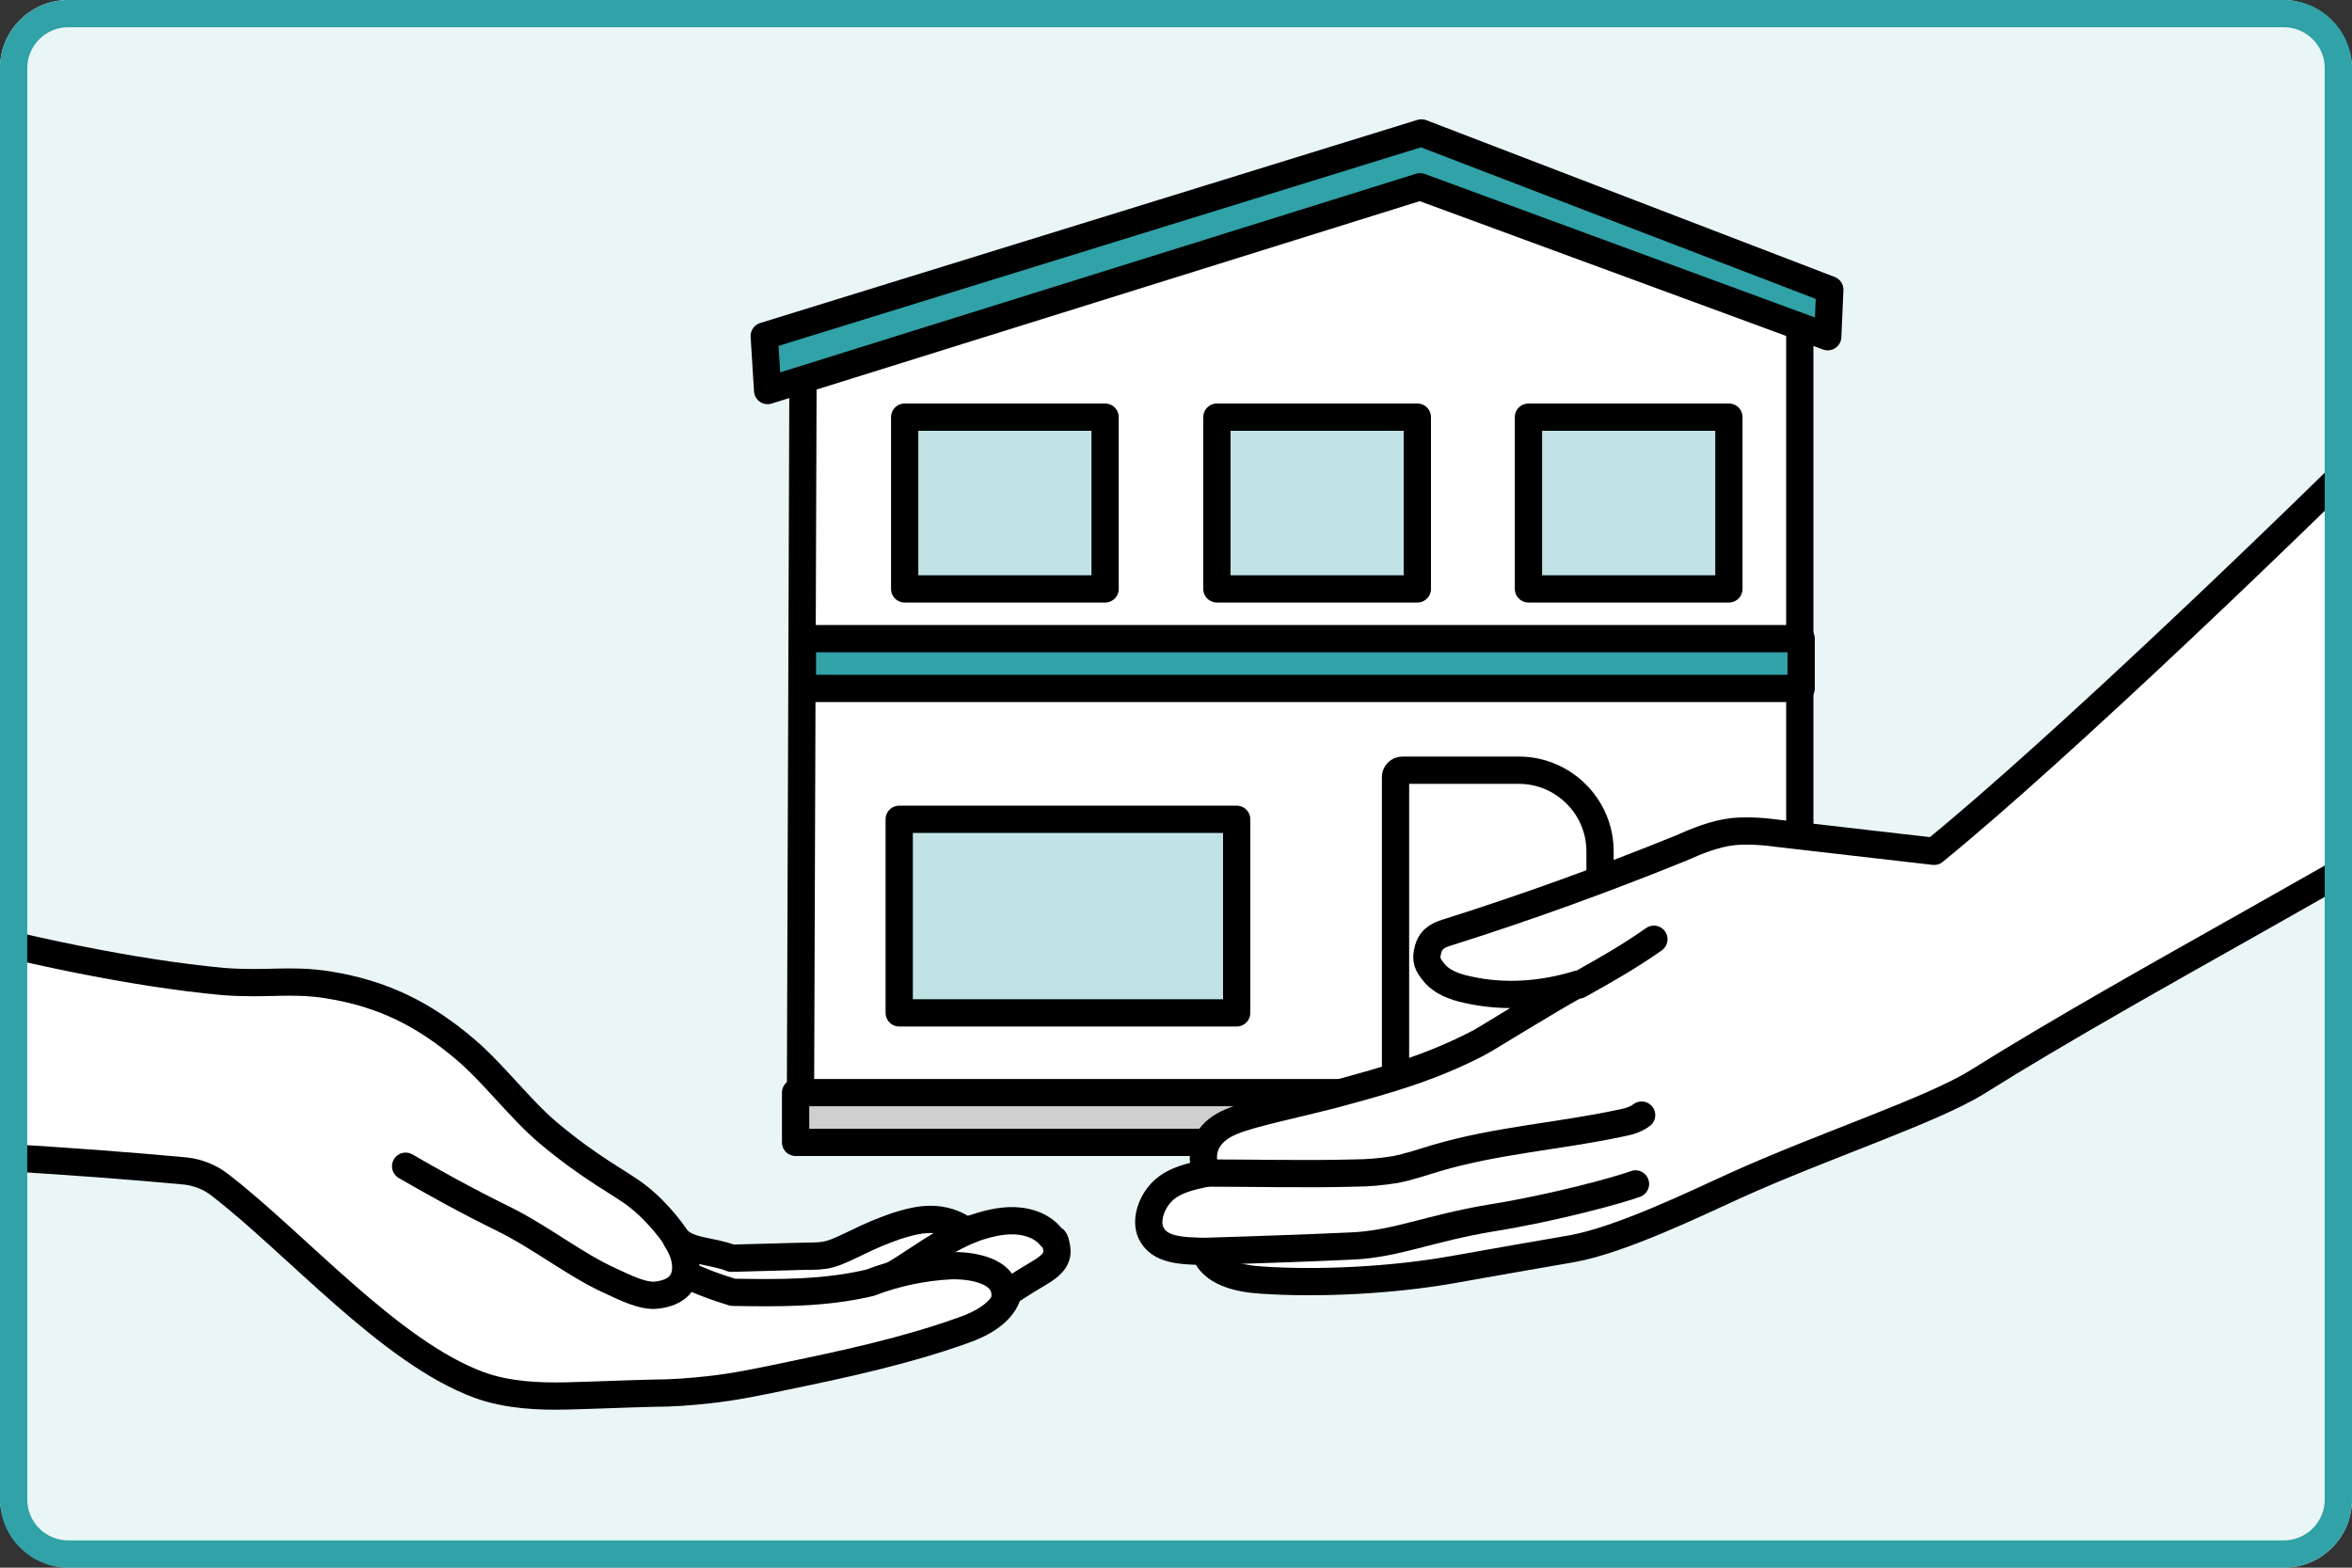
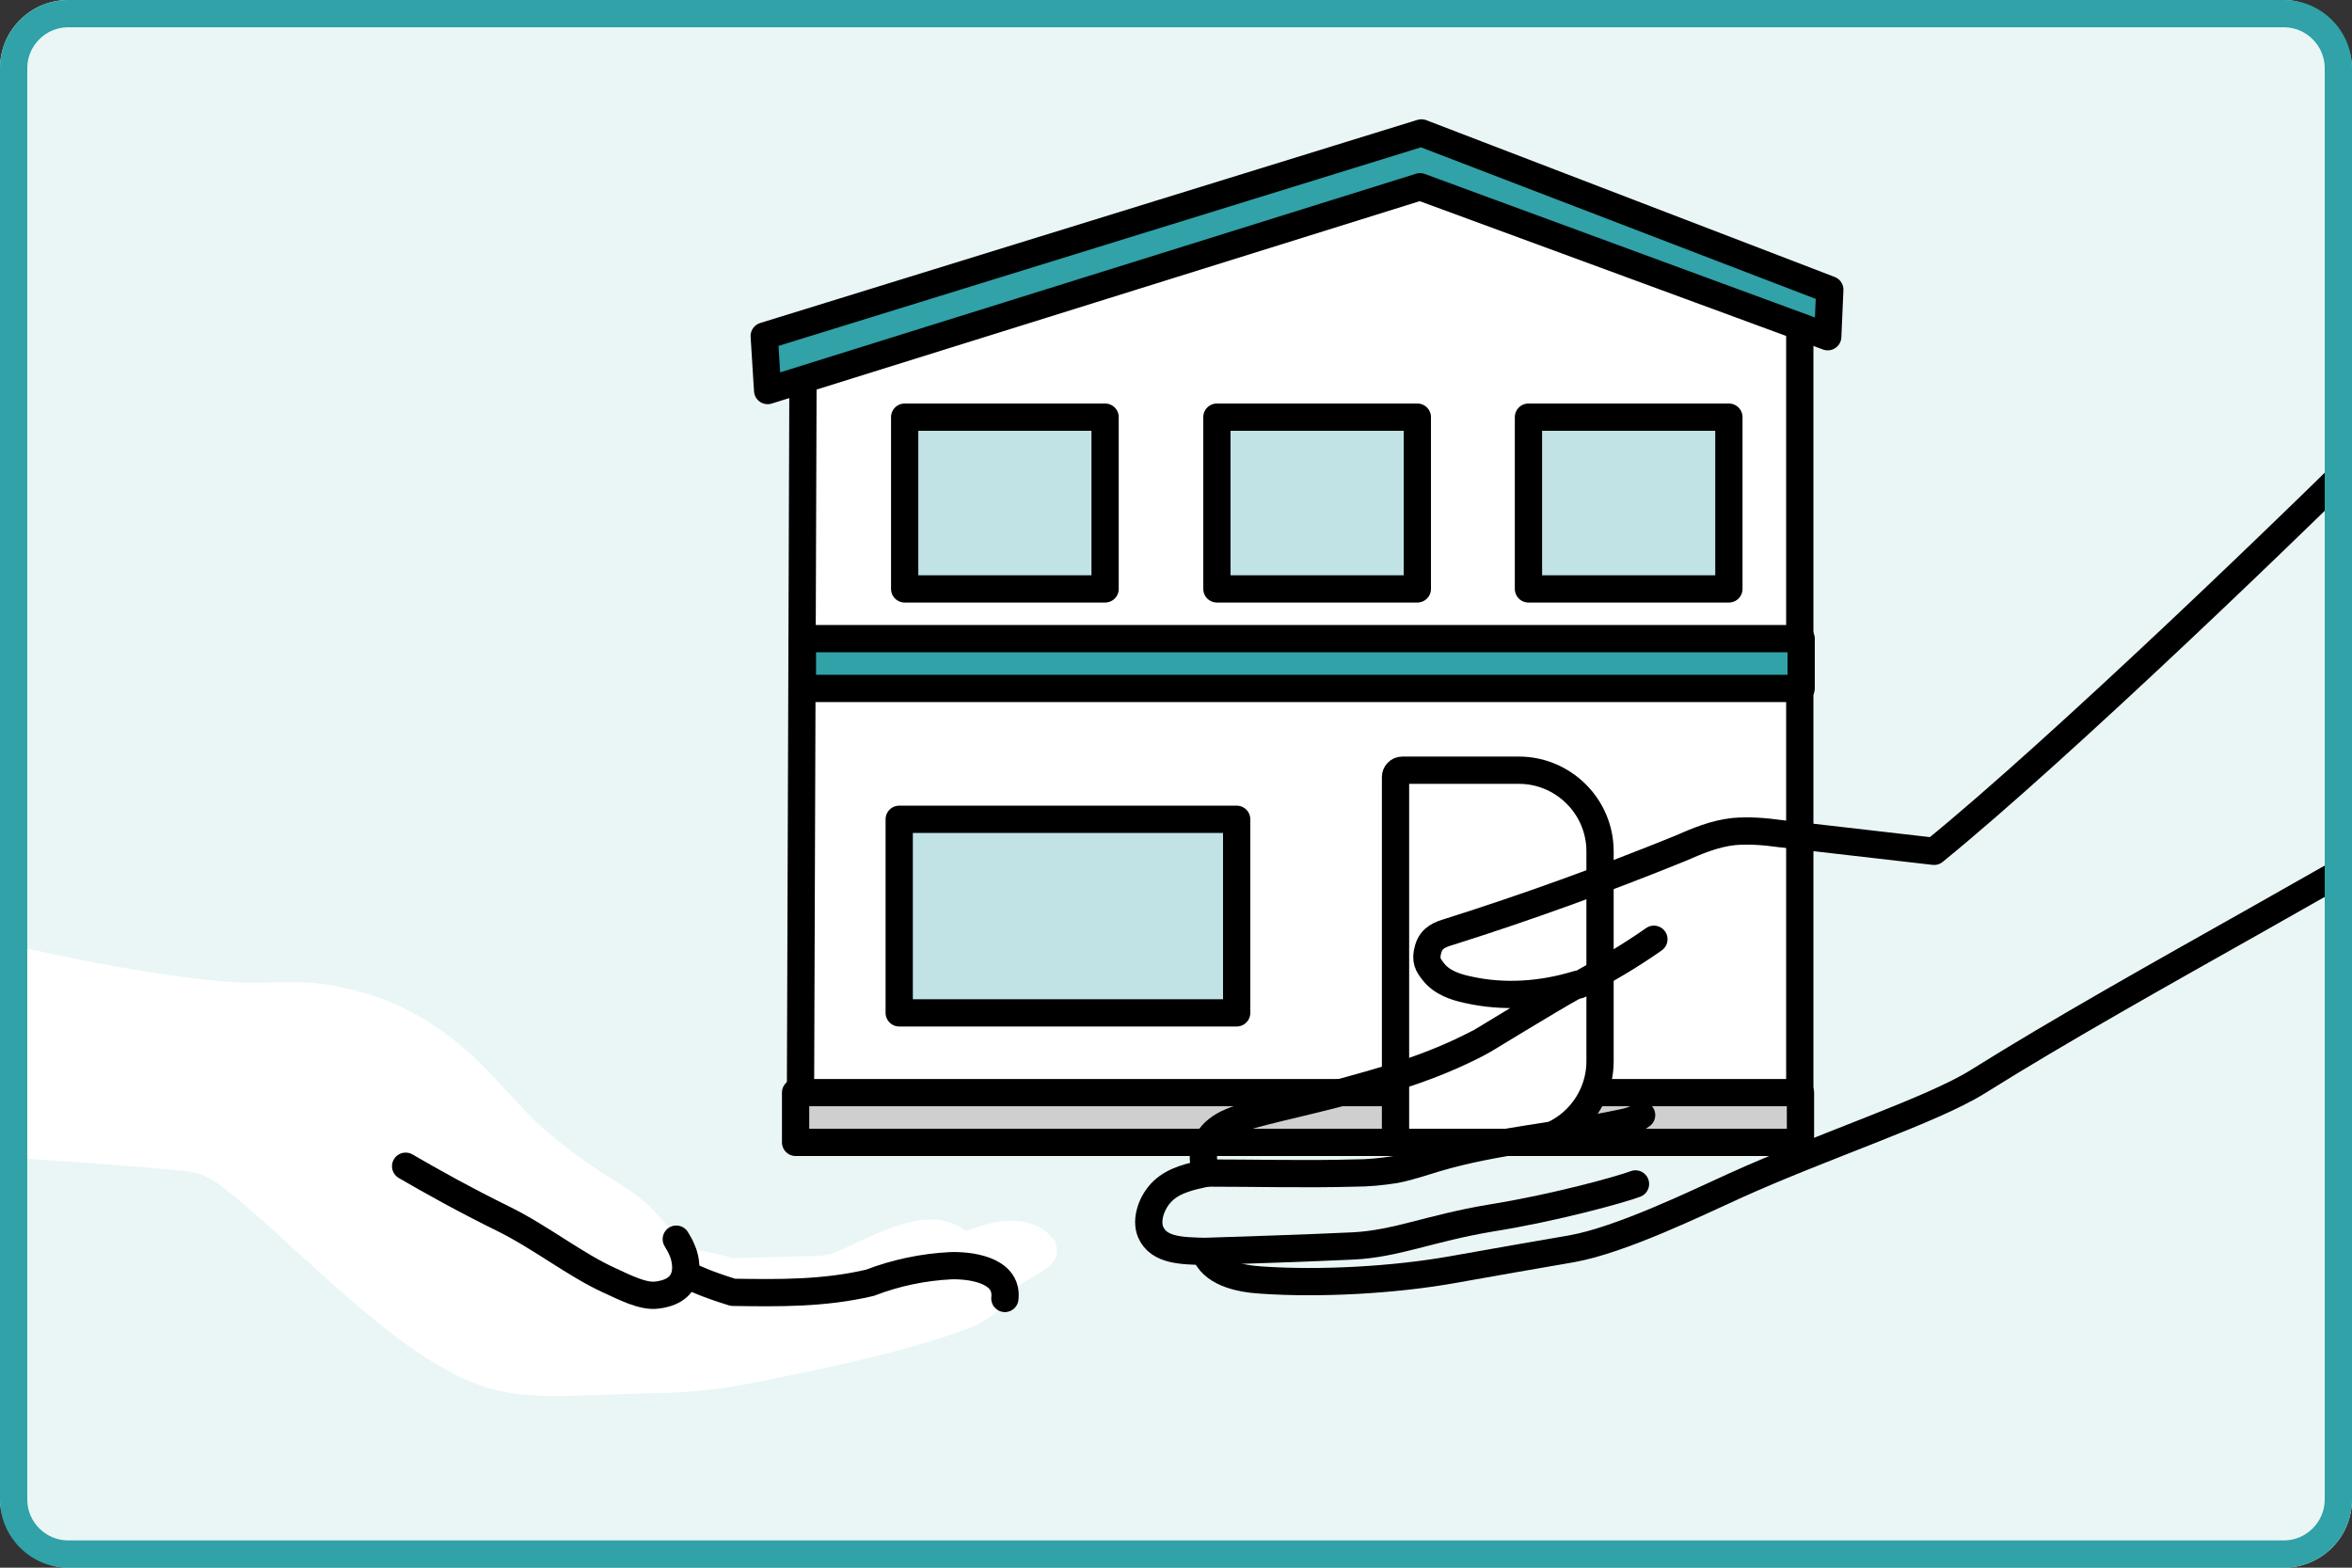
<svg xmlns="http://www.w3.org/2000/svg" id="layout" width="345" height="230" viewBox="0 0 345 230">
  <rect x="0" y="0" width="345" height="230" fill="#333333" stroke="none" />
  <defs>
    <style>
      .cls-1, .cls-2 {
        fill: none;
      }

      .cls-2, .cls-3, .cls-4, .cls-5, .cls-6 {
        stroke: #000;
        stroke-linecap: round;
        stroke-linejoin: round;
        stroke-width: 4px;
      }

      .cls-7 {
        fill: #eaf6f6;
      }

      .cls-3, .cls-8 {
        fill: #fff;
      }

      .cls-9 {
        clip-path: url(#clippath-1);
      }

      .cls-4 {
        fill: #c1e3e5;
      }

      .cls-5 {
        fill: #cfcfcf;
      }

      .cls-10, .cls-6 {
        fill: #30a2a8;
      }

      .cls-11 {
        clip-path: url(#clippath);
      }
    </style>
    <clipPath id="clippath">
      <rect class="cls-1" y="130.8" width="157.9" height="79.6" />
    </clipPath>
    <clipPath id="clippath-1">
      <rect class="cls-1" x="163" y="58.3" width="182" height="145.1" />
    </clipPath>
  </defs>
  <rect class="cls-7" width="345" height="230" rx="10" ry="10" />
  <g>
    <g>
      <g>
        <polygon class="cls-3" points="207 20.5 117.8 51.1 117.4 165.8 180.2 165.8 183.2 165.8 264 165.8 264 43 207 20.5" />
        <rect class="cls-4" x="131.9" y="120.2" width="49.5" height="28.4" />
        <rect class="cls-4" x="224.2" y="61.2" width="29.4" height="25.2" />
        <rect class="cls-4" x="178.5" y="61.2" width="29.4" height="25.2" />
        <rect class="cls-4" x="132.7" y="61.2" width="29.4" height="25.2" />
        <rect class="cls-6" x="117.7" y="93.7" width="146.5" height="7.3" />
        <rect class="cls-5" x="116.7" y="160.3" width="147.4" height="7.3" />
        <polygon class="cls-6" points="112.6 57.3 208.3 27.4 268.1 49.4 268.4 42.5 208.5 19.5 112.1 49.3 112.6 57.3" />
        <path class="cls-3" d="M205.7,113h17.1c6.5,0,11.9,5.3,11.9,11.9v30.8c0,6.5-5.3,11.9-11.9,11.9h-17.1c-.5,0-1-.4-1-1v-52.6c0-.5.4-1,1-1Z" />
      </g>
      <g class="cls-11">
        <g>
          <path class="cls-8" d="M-74.3,163.6c33.1,4.9,67.3,5,101.5,8.2,1.8.2,3.6.9,5,2,11.2,8.6,25,24.6,38.1,29.4,4.1,1.5,8.8,1.7,12.8,1.6,4.2-.1,8.5-.3,12.7-.4,2.7,0,5.4-.2,8.1-.5,3.8-.4,7.6-1.2,11.4-2,8.7-1.8,17.5-3.7,25.9-6.7,2.9-1,6-2.7,6.7-5.6,1.8-1.2,3.3-2.1,4.8-3,1.3-.8,2.6-1.8,2.3-3.5s-.4-1.1-.8-1.6c-1.4-1.8-3.9-2.5-6.2-2.4s-4.3.8-6.3,1.5c-1.6-1.2-3.4-1.7-5.2-1.7s-3.5.5-5.1,1c-2,.7-3.9,1.5-5.7,2.4-1.3.6-2.6,1.3-4,1.7-1.1.3-2.3.3-3.4.3l-11,.3c-3-1.2-6.7-.9-8.2-3.1,0,0-2.3-3.5-5.7-6.1-2.3-1.8-6.7-3.9-13.1-9.3-4-3.4-8-8.7-12-12.1-6.1-5.2-12.1-8.2-20.1-9.5-5.7-.9-8.8,0-15.5-.5-26.6-2.5-63.1-13.4-89.7-22.9" />
          <path class="cls-2" d="M99.2,181.8c.3.5.6,1,.8,1.5.5,1,2.1,6-3.6,6.7-2.1.3-4.9-1.2-6.9-2.1-5.1-2.3-10.2-6.4-15.7-9.1s-10.7-5.6-14.3-7.7" />
-           <path class="cls-2" d="M-74.3,163.6c33.1,4.9,67.3,5,101.5,8.2,1.8.2,3.6.9,5,2,11.2,8.6,25,24.6,38.1,29.4,4.1,1.5,8.8,1.7,12.8,1.6,4.2-.1,8.5-.3,12.7-.4,2.7,0,5.4-.2,8.1-.5,3.8-.4,7.6-1.2,11.4-2,8.7-1.8,17.5-3.7,25.9-6.7,2.9-1,6-2.7,6.7-5.6,1.8-1.2,3.3-2.1,4.8-3,1.3-.8,2.6-1.8,2.3-3.5s-.4-1.1-.8-1.6c-1.4-1.8-3.9-2.5-6.2-2.4s-4.3.8-6.3,1.5c-1.6-1.2-3.4-1.7-5.2-1.7s-3.5.5-5.1,1c-2,.7-3.9,1.5-5.7,2.4-1.3.6-2.6,1.3-4,1.7-1.1.3-2.3.3-3.4.3l-11,.3c-3-1.2-6.7-.9-8.2-3.1,0,0-2.3-3.5-5.7-6.1-2.3-1.8-6.7-3.9-13.1-9.3-4-3.4-8-8.7-12-12.1-6.1-5.2-12.1-8.2-20.1-9.5-5.7-.9-8.8,0-15.5-.5-26.6-2.5-63.1-13.4-89.7-22.9" />
          <path class="cls-2" d="M147.4,190.5c.5-4.4-5.6-4.9-8-4.8-3.9.2-7.9,1-11.8,2.5-6.8,1.6-13.4,1.5-20.1,1.4-4.2-1.3-5.4-2-6.7-2.5" />
-           <path class="cls-2" d="M142.6,180.3c-4.5,1.8-8.1,4.7-11.5,6.7" />
        </g>
      </g>
      <g class="cls-9">
        <g>
-           <path class="cls-8" d="M353.9,59.4c-16.5,16.6-51.9,50.6-70.2,65.5l-22.6-2.6c-2.2-.3-4.5-.5-6.8-.3-2.8.3-5.4,1.4-7.9,2.5-11.1,4.5-22.4,8.6-33.8,12.2-1.3.4-2.6.8-3.1,2.5s0,2.4.7,3.3c1.2,1.6,3.2,2.3,5.1,2.7,5.3,1.2,10.9.8,16.1-.8-4.9,2.7-14,8.4-14.5,8.6-7.1,3.7-13.6,5.5-21.4,7.6-7.8,2-13.4,3-16,4.5-2.6,1.5-3.7,4-2.5,7-2.3.5-4.7,1-6.4,2.6-1.7,1.6-2.6,4.3-1.8,6.1,1.2,2.7,4.6,2.7,7.9,2.8,1,3.1,5,4,8.3,4.2,8.6.6,19.4,0,27.9-1.5,4.5-.8,14.7-2.6,17.7-3.1,7.2-1.3,18.3-6.7,23.8-9.2,13-5.9,29-11.1,35.7-15.3,24.3-15.2,57.6-32.2,82.8-48.5" />
          <path class="cls-2" d="M353.9,59.4c-16.5,16.6-51.9,50.6-70.2,65.5l-22.6-2.6c-2.2-.3-4.5-.5-6.8-.3-2.8.3-5.4,1.4-7.9,2.5-11.1,4.5-22.4,8.6-33.8,12.2-1.3.4-2.6.8-3.1,2.5s0,2.4.7,3.3c1.2,1.6,3.2,2.3,5.1,2.7,5.3,1.2,10.9.8,16.1-.8-4.9,2.7-14,8.4-14.5,8.6-7.1,3.7-13.6,5.5-21.4,7.6-7.8,2-13.4,3-16,4.5-2.6,1.5-3.7,4-2.5,7-2.3.5-4.7,1-6.4,2.6-1.7,1.6-2.6,4.3-1.8,6.1,1.2,2.7,4.6,2.7,7.9,2.8,1,3.1,5,4,8.3,4.2,8.6.6,19.4,0,27.9-1.5,4.5-.8,14.7-2.6,17.7-3.1,7.2-1.3,18.3-6.7,23.8-9.2,13-5.9,29-11.1,35.7-15.3,24.3-15.2,57.6-32.2,82.8-48.5" />
          <path class="cls-2" d="M231.6,144.5c4.1-2.3,7.3-4.1,11-6.7" />
          <path class="cls-2" d="M176.9,172.1c7.3,0,14.6.2,21.8,0,2,0,4-.2,5.9-.5,2.1-.4,4.1-1.1,6.1-1.7,8.8-2.6,18-3.2,26.9-5.1,1.1-.2,2.3-.5,3.2-1.2" />
          <path class="cls-2" d="M176.7,183.6c6.3-.2,15.3-.5,21.7-.8s11.3-2.6,20.3-4.1c9.4-1.5,19.1-4.2,21.2-5" />
        </g>
      </g>
    </g>
    <path class="cls-10" d="M335,4c3.3,0,6,2.7,6,6v210c0,3.3-2.7,6-6,6H10c-3.3,0-6-2.7-6-6V10c0-3.3,2.7-6,6-6h325M335,0H10C4.5,0,0,4.5,0,10v210c0,5.5,4.5,10,10,10h325c5.5,0,10-4.5,10-10V10C345,4.5,340.5,0,335,0h0Z" />
  </g>
</svg>